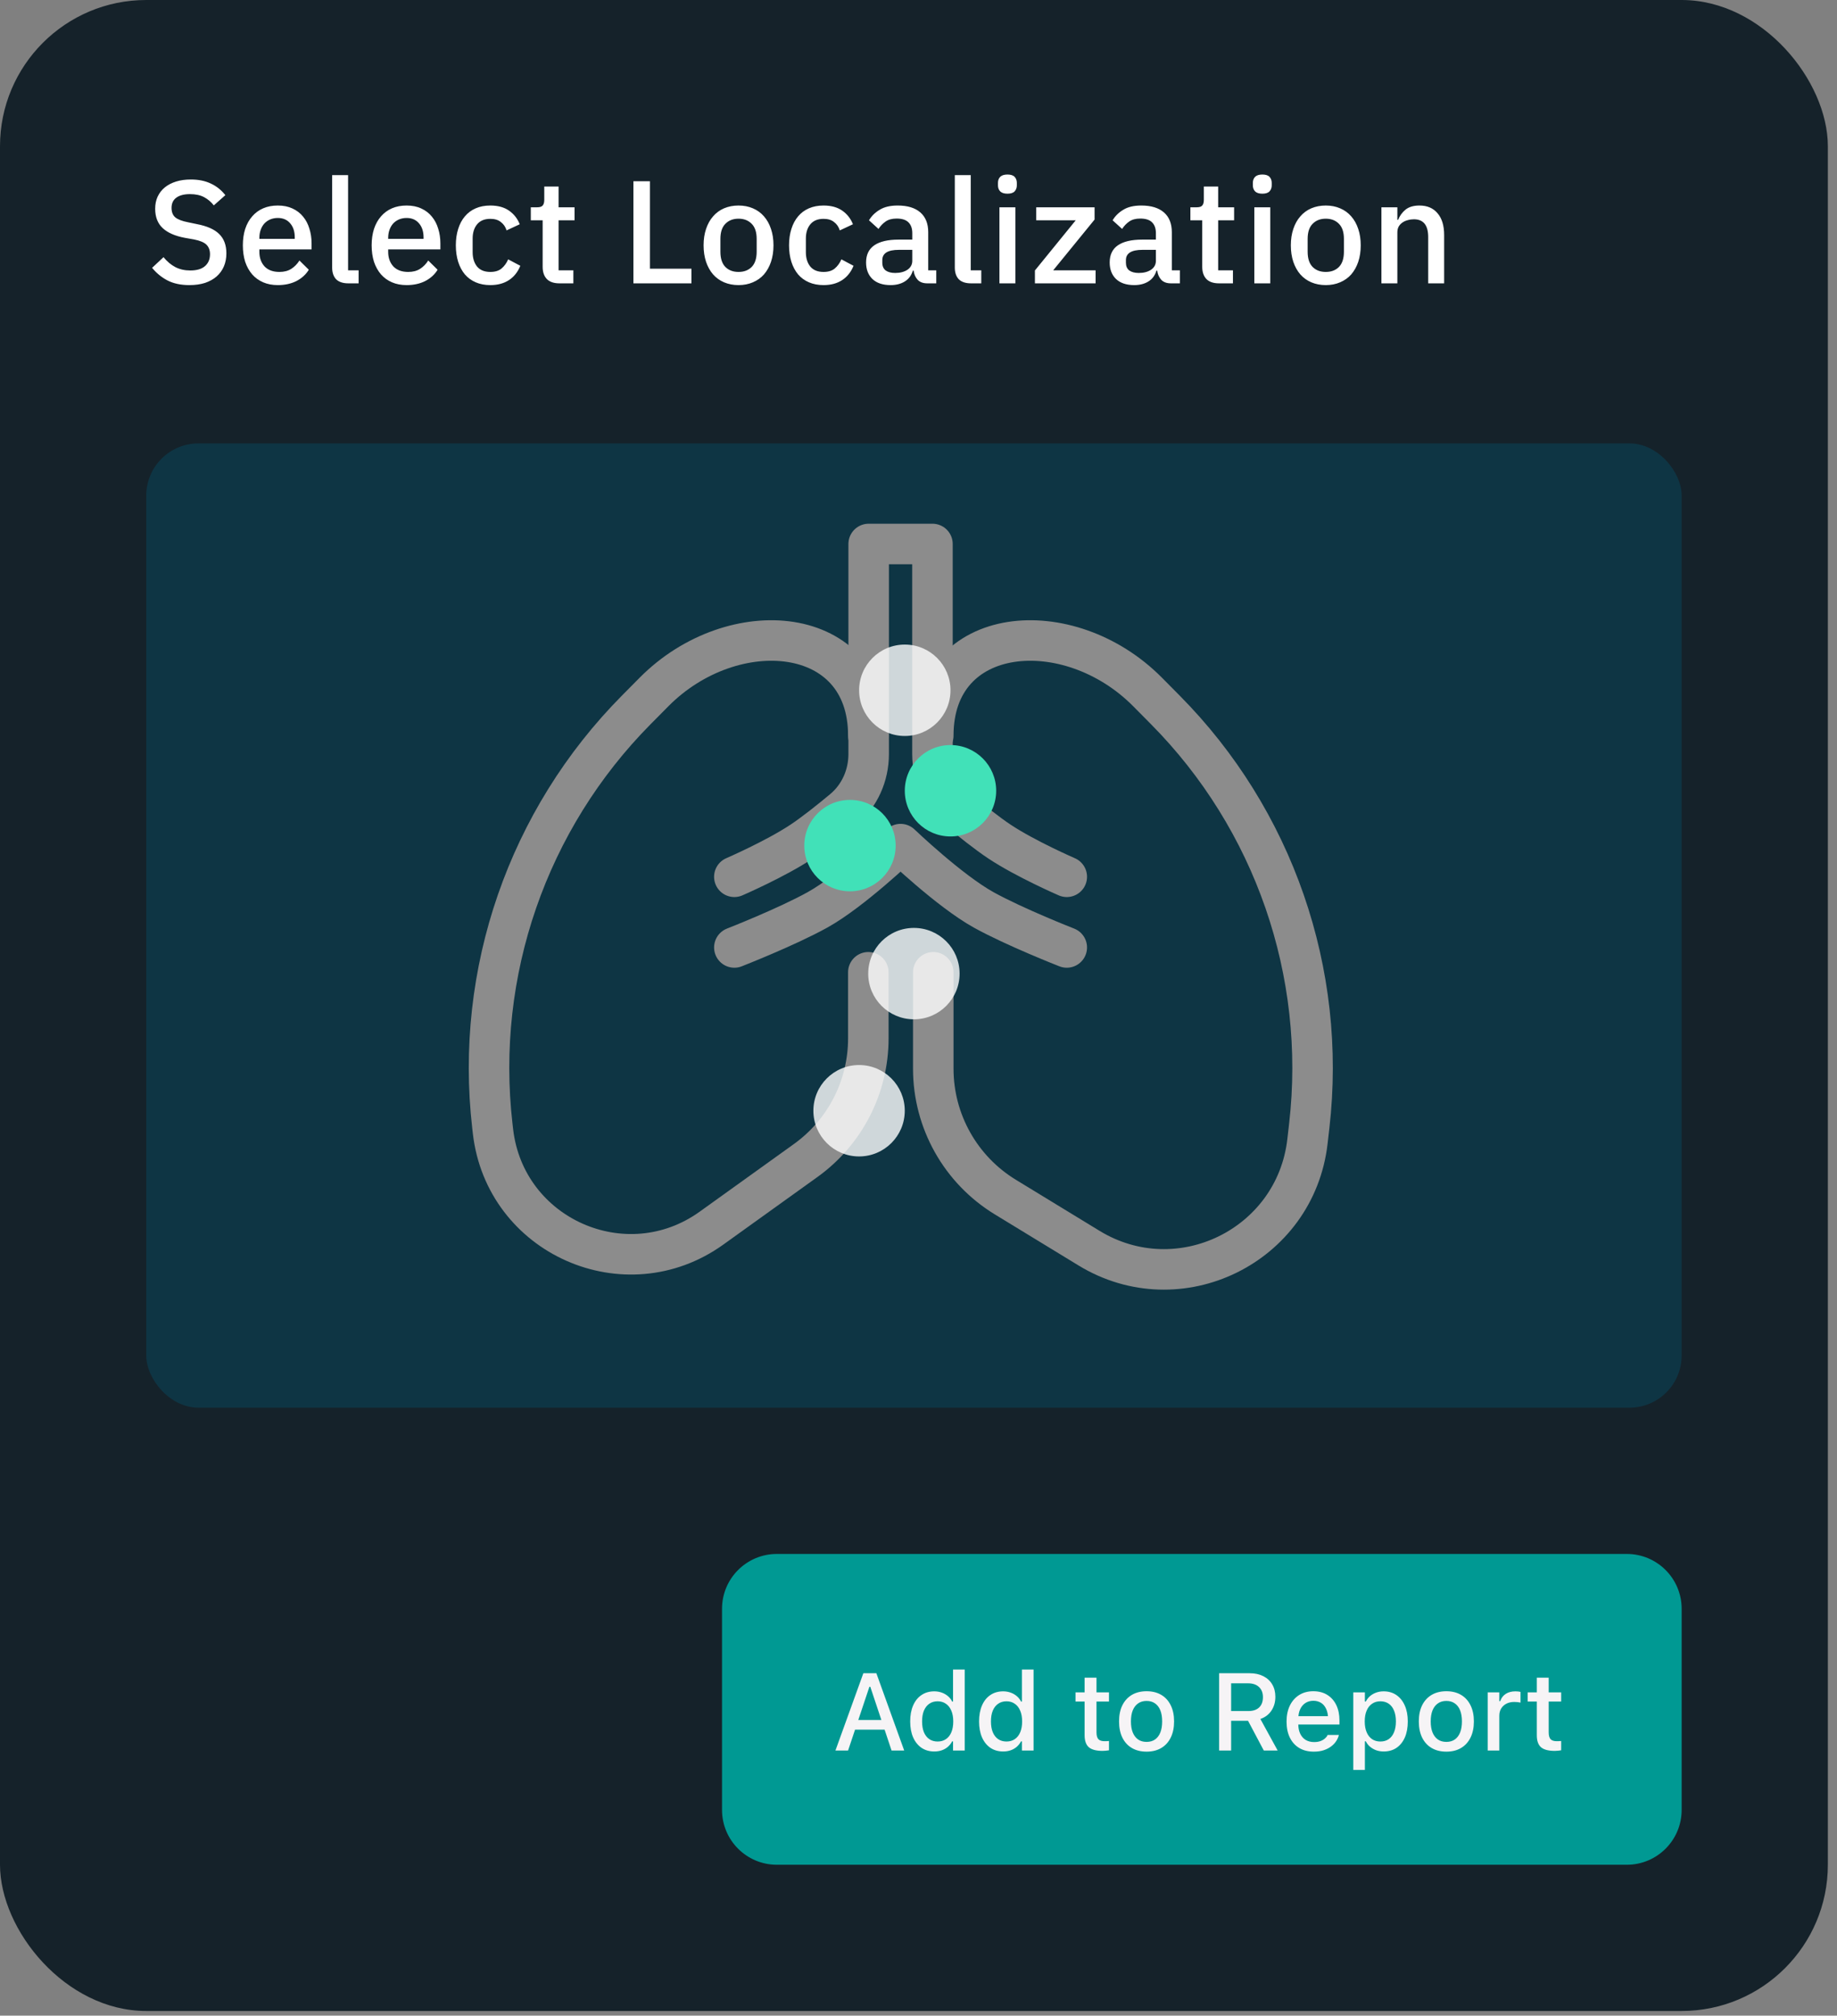
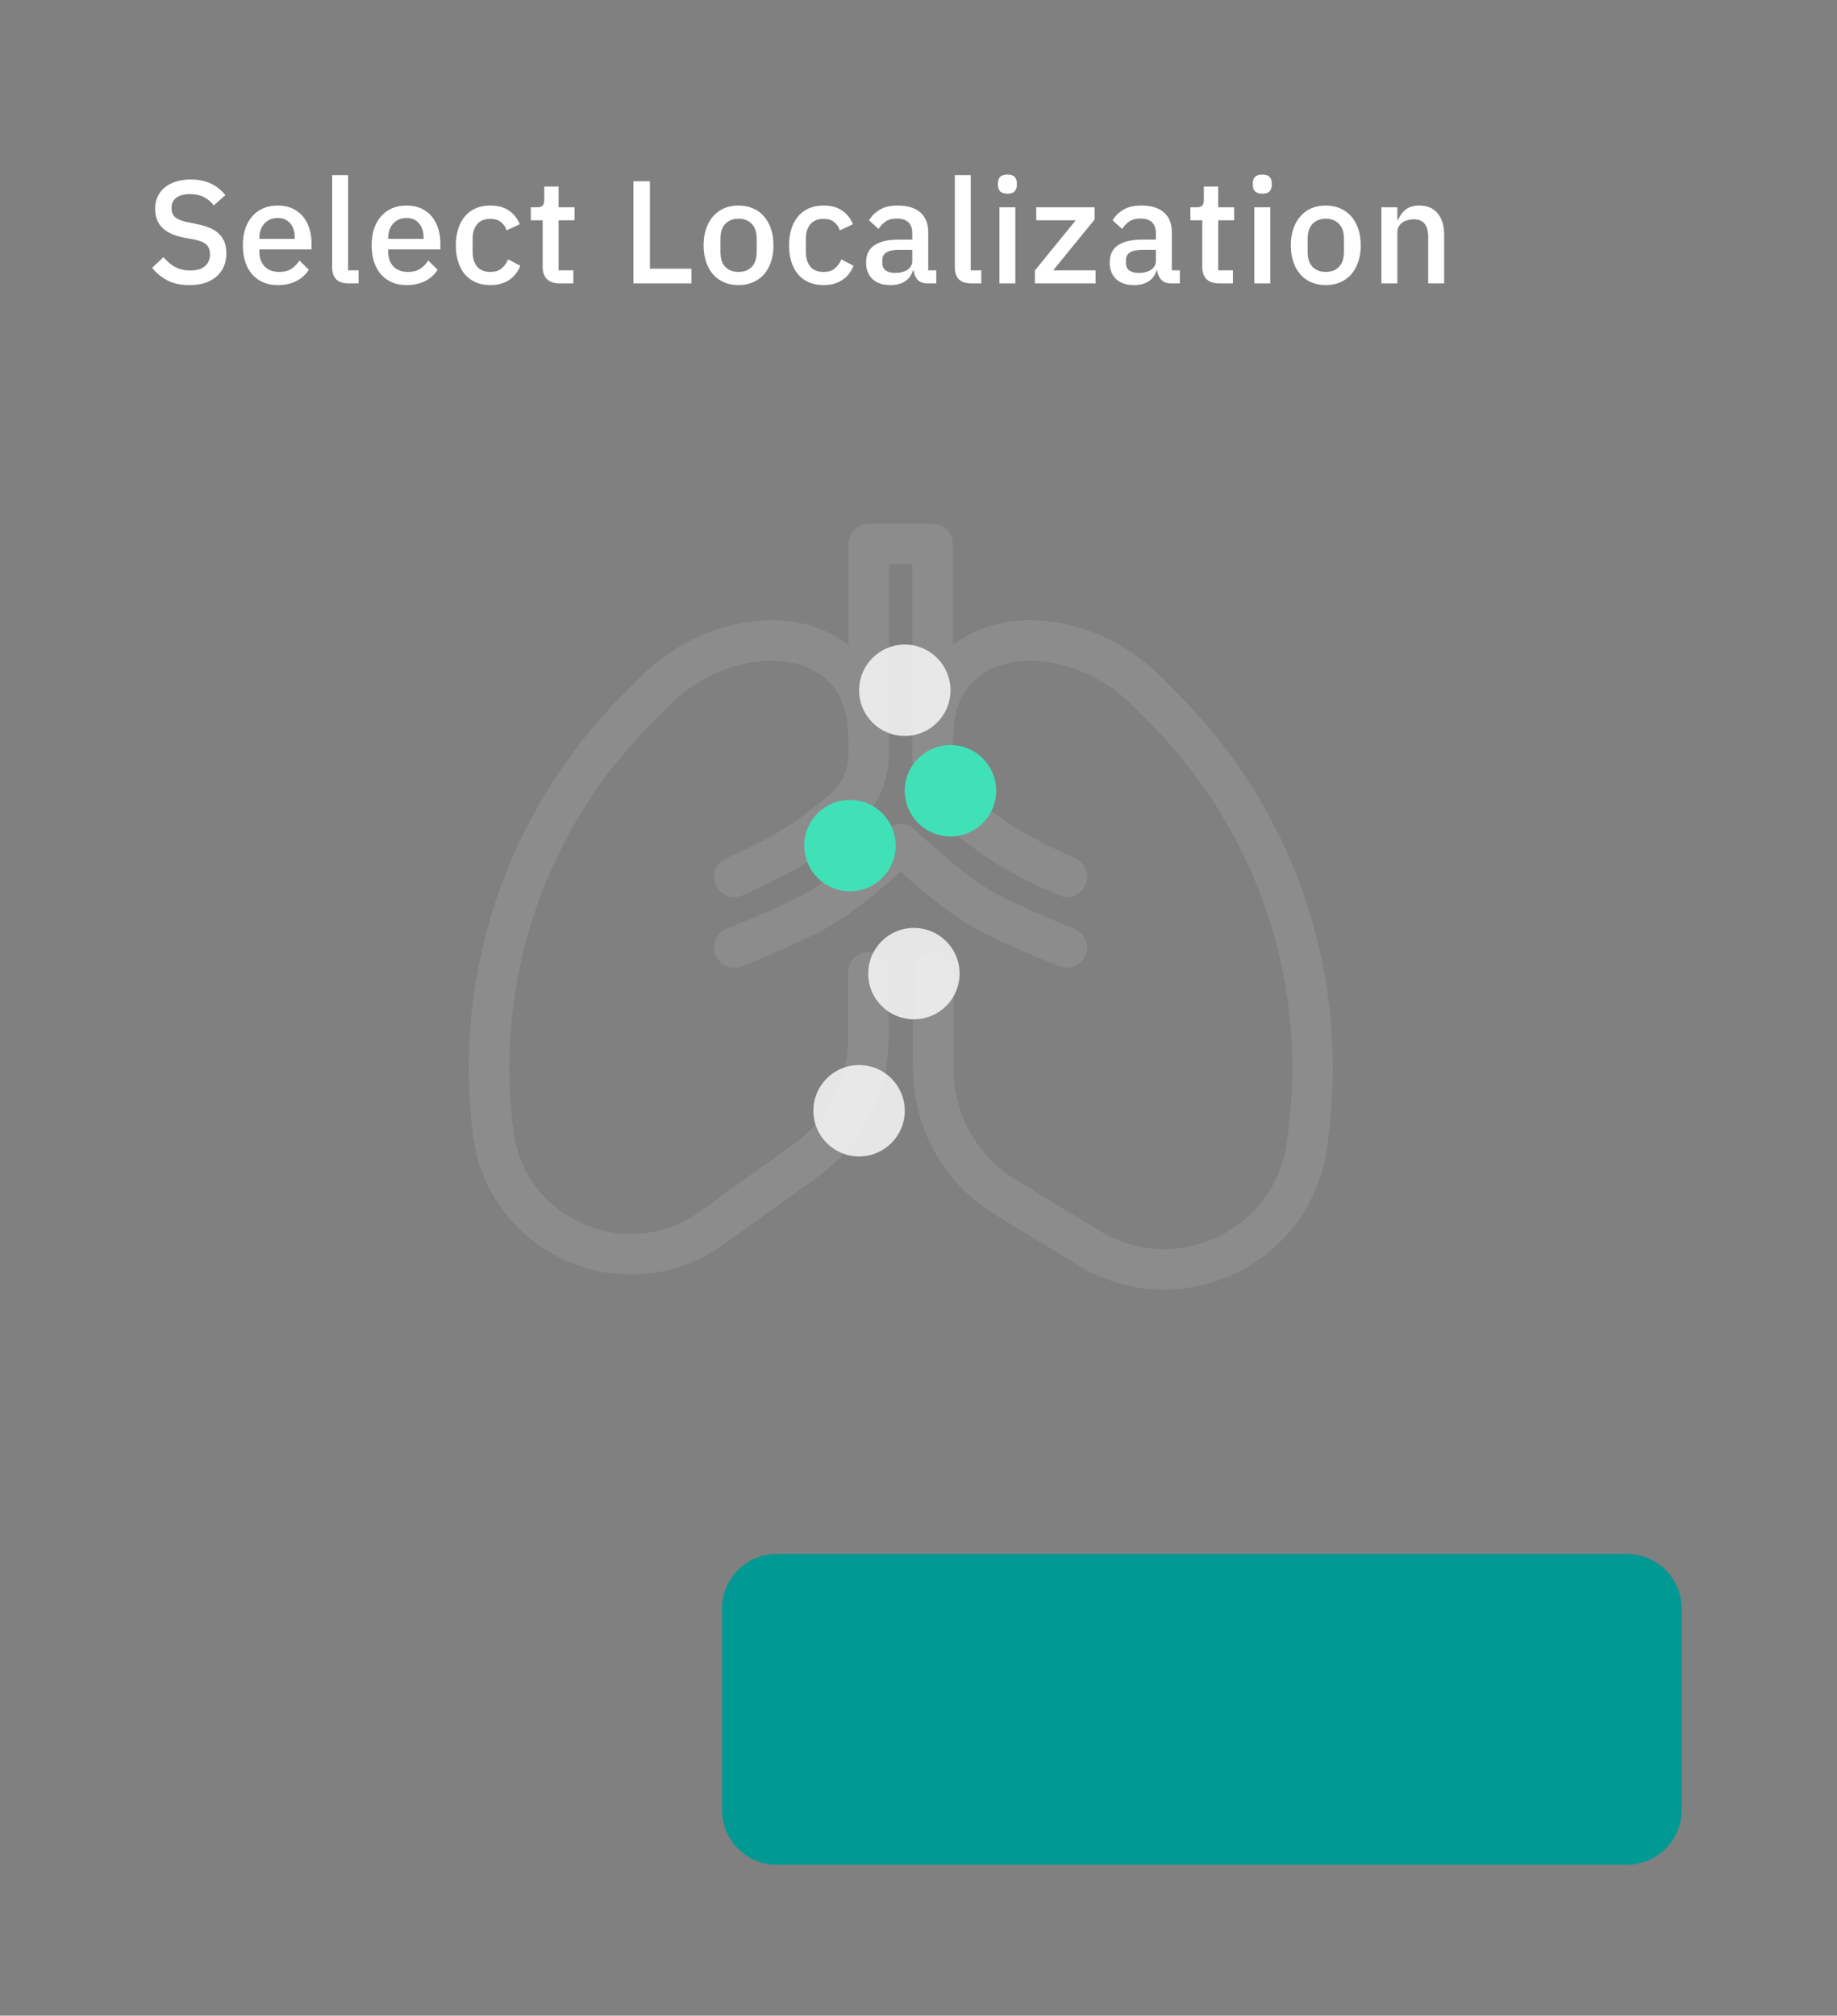
<svg xmlns="http://www.w3.org/2000/svg" width="134" height="147" viewBox="0 0 134 147" fill="none">
  <rect x="0" y="0" width="134" height="147" fill="#808080" stroke="none" />
-   <rect width="133.333" height="146.659" rx="10.667" fill="#15222A" />
  <path d="M13.815 20.792C13.189 20.792 12.655 20.678 12.215 20.451C11.781 20.223 11.408 19.917 11.095 19.533L11.927 18.755C12.19 19.075 12.478 19.317 12.791 19.48C13.111 19.644 13.473 19.725 13.879 19.725C14.355 19.725 14.714 19.619 14.956 19.405C15.198 19.192 15.319 18.904 15.319 18.541C15.319 18.25 15.233 18.019 15.063 17.848C14.892 17.677 14.59 17.549 14.156 17.464L13.495 17.347C12.769 17.212 12.225 16.973 11.863 16.632C11.5 16.291 11.319 15.821 11.319 15.224C11.319 14.897 11.379 14.602 11.5 14.339C11.628 14.069 11.802 13.845 12.023 13.667C12.25 13.482 12.524 13.34 12.844 13.24C13.164 13.14 13.523 13.091 13.921 13.091C14.483 13.091 14.97 13.19 15.383 13.389C15.795 13.581 16.147 13.862 16.439 14.232L15.596 14.979C15.404 14.73 15.169 14.531 14.892 14.381C14.615 14.232 14.27 14.157 13.857 14.157C13.431 14.157 13.1 14.243 12.865 14.413C12.631 14.584 12.513 14.833 12.513 15.16C12.513 15.473 12.609 15.708 12.801 15.864C12.993 16.013 13.292 16.127 13.697 16.205L14.359 16.344C15.105 16.486 15.649 16.728 15.991 17.069C16.339 17.411 16.513 17.88 16.513 18.477C16.513 18.826 16.453 19.142 16.332 19.427C16.211 19.711 16.033 19.956 15.799 20.163C15.571 20.362 15.29 20.518 14.956 20.632C14.622 20.739 14.241 20.792 13.815 20.792ZM20.264 20.792C19.866 20.792 19.511 20.724 19.198 20.589C18.885 20.454 18.618 20.262 18.398 20.013C18.177 19.757 18.006 19.452 17.886 19.096C17.772 18.733 17.715 18.332 17.715 17.891C17.715 17.45 17.772 17.052 17.886 16.696C18.006 16.333 18.177 16.028 18.398 15.779C18.618 15.523 18.885 15.327 19.198 15.192C19.511 15.057 19.866 14.989 20.264 14.989C20.67 14.989 21.025 15.06 21.331 15.203C21.644 15.345 21.903 15.544 22.11 15.8C22.316 16.049 22.469 16.34 22.568 16.675C22.675 17.009 22.728 17.368 22.728 17.752V18.189H18.92V18.371C18.92 18.797 19.045 19.149 19.294 19.427C19.55 19.697 19.912 19.832 20.382 19.832C20.723 19.832 21.011 19.757 21.246 19.608C21.48 19.459 21.679 19.256 21.843 19L22.526 19.672C22.319 20.013 22.021 20.287 21.63 20.493C21.238 20.692 20.783 20.792 20.264 20.792ZM20.264 15.896C20.065 15.896 19.88 15.932 19.71 16.003C19.546 16.074 19.404 16.173 19.283 16.301C19.169 16.429 19.08 16.582 19.016 16.76C18.952 16.938 18.92 17.133 18.92 17.347V17.421H21.502V17.315C21.502 16.888 21.391 16.547 21.171 16.291C20.951 16.028 20.648 15.896 20.264 15.896ZM25.413 20.664C25.015 20.664 24.716 20.564 24.517 20.365C24.325 20.159 24.229 19.875 24.229 19.512V12.771H25.391V19.715H26.159V20.664H25.413ZM29.66 20.792C29.262 20.792 28.906 20.724 28.593 20.589C28.28 20.454 28.014 20.262 27.793 20.013C27.573 19.757 27.402 19.452 27.281 19.096C27.167 18.733 27.11 18.332 27.11 17.891C27.11 17.45 27.167 17.052 27.281 16.696C27.402 16.333 27.573 16.028 27.793 15.779C28.014 15.523 28.28 15.327 28.593 15.192C28.906 15.057 29.262 14.989 29.66 14.989C30.065 14.989 30.421 15.06 30.726 15.203C31.039 15.345 31.299 15.544 31.505 15.8C31.711 16.049 31.864 16.34 31.964 16.675C32.07 17.009 32.124 17.368 32.124 17.752V18.189H28.316V18.371C28.316 18.797 28.44 19.149 28.689 19.427C28.945 19.697 29.308 19.832 29.777 19.832C30.118 19.832 30.406 19.757 30.641 19.608C30.876 19.459 31.075 19.256 31.238 19L31.921 19.672C31.715 20.013 31.416 20.287 31.025 20.493C30.634 20.692 30.179 20.792 29.66 20.792ZM29.66 15.896C29.461 15.896 29.276 15.932 29.105 16.003C28.942 16.074 28.799 16.173 28.678 16.301C28.565 16.429 28.476 16.582 28.412 16.76C28.348 16.938 28.316 17.133 28.316 17.347V17.421H30.897V17.315C30.897 16.888 30.787 16.547 30.566 16.291C30.346 16.028 30.044 15.896 29.66 15.896ZM35.768 20.792C35.37 20.792 35.014 20.724 34.702 20.589C34.389 20.454 34.126 20.262 33.912 20.013C33.699 19.757 33.535 19.452 33.422 19.096C33.308 18.733 33.251 18.332 33.251 17.891C33.251 17.45 33.308 17.052 33.422 16.696C33.535 16.333 33.699 16.028 33.912 15.779C34.126 15.523 34.389 15.327 34.702 15.192C35.014 15.057 35.37 14.989 35.768 14.989C36.323 14.989 36.778 15.114 37.133 15.363C37.489 15.612 37.749 15.942 37.912 16.355L36.952 16.803C36.874 16.547 36.735 16.344 36.536 16.195C36.344 16.038 36.088 15.96 35.768 15.96C35.342 15.96 35.018 16.095 34.797 16.365C34.584 16.628 34.477 16.973 34.477 17.4V18.392C34.477 18.819 34.584 19.167 34.797 19.437C35.018 19.701 35.342 19.832 35.768 19.832C36.109 19.832 36.38 19.75 36.579 19.587C36.785 19.416 36.949 19.192 37.069 18.915L37.955 19.384C37.77 19.839 37.493 20.188 37.123 20.429C36.753 20.671 36.301 20.792 35.768 20.792ZM40.811 20.664C40.406 20.664 40.1 20.561 39.894 20.355C39.687 20.141 39.584 19.843 39.584 19.459V16.067H38.72V15.117H39.19C39.382 15.117 39.513 15.075 39.584 14.989C39.663 14.904 39.702 14.765 39.702 14.573V13.603H40.747V15.117H41.91V16.067H40.747V19.715H41.824V20.664H40.811ZM46.204 20.664V13.219H47.409V19.597H50.438V20.664H46.204ZM53.872 20.792C53.488 20.792 53.136 20.724 52.816 20.589C52.503 20.454 52.237 20.262 52.016 20.013C51.796 19.757 51.625 19.452 51.504 19.096C51.383 18.733 51.323 18.332 51.323 17.891C51.323 17.45 51.383 17.052 51.504 16.696C51.625 16.333 51.796 16.028 52.016 15.779C52.237 15.523 52.503 15.327 52.816 15.192C53.136 15.057 53.488 14.989 53.872 14.989C54.256 14.989 54.605 15.057 54.918 15.192C55.238 15.327 55.508 15.523 55.728 15.779C55.949 16.028 56.119 16.333 56.24 16.696C56.361 17.052 56.422 17.45 56.422 17.891C56.422 18.332 56.361 18.733 56.24 19.096C56.119 19.452 55.949 19.757 55.728 20.013C55.508 20.262 55.238 20.454 54.918 20.589C54.605 20.724 54.256 20.792 53.872 20.792ZM53.872 19.832C54.27 19.832 54.59 19.711 54.832 19.469C55.074 19.221 55.195 18.851 55.195 18.36V17.421C55.195 16.931 55.074 16.564 54.832 16.323C54.59 16.074 54.27 15.949 53.872 15.949C53.474 15.949 53.154 16.074 52.912 16.323C52.67 16.564 52.55 16.931 52.55 17.421V18.36C52.55 18.851 52.67 19.221 52.912 19.469C53.154 19.711 53.474 19.832 53.872 19.832ZM60.074 20.792C59.676 20.792 59.321 20.724 59.008 20.589C58.695 20.454 58.432 20.262 58.218 20.013C58.005 19.757 57.842 19.452 57.728 19.096C57.614 18.733 57.557 18.332 57.557 17.891C57.557 17.45 57.614 17.052 57.728 16.696C57.842 16.333 58.005 16.028 58.218 15.779C58.432 15.523 58.695 15.327 59.008 15.192C59.321 15.057 59.676 14.989 60.074 14.989C60.629 14.989 61.084 15.114 61.44 15.363C61.795 15.612 62.055 15.942 62.218 16.355L61.258 16.803C61.18 16.547 61.041 16.344 60.842 16.195C60.65 16.038 60.394 15.96 60.074 15.96C59.648 15.96 59.324 16.095 59.104 16.365C58.89 16.628 58.784 16.973 58.784 17.4V18.392C58.784 18.819 58.89 19.167 59.104 19.437C59.324 19.701 59.648 19.832 60.074 19.832C60.416 19.832 60.686 19.75 60.885 19.587C61.091 19.416 61.255 19.192 61.376 18.915L62.261 19.384C62.076 19.839 61.799 20.188 61.429 20.429C61.059 20.671 60.608 20.792 60.074 20.792ZM67.645 20.664C67.339 20.664 67.105 20.579 66.941 20.408C66.778 20.23 66.678 20.006 66.643 19.736H66.589C66.483 20.084 66.287 20.348 66.003 20.525C65.718 20.703 65.373 20.792 64.968 20.792C64.392 20.792 63.947 20.643 63.635 20.344C63.329 20.045 63.176 19.644 63.176 19.139C63.176 18.584 63.375 18.168 63.773 17.891C64.179 17.613 64.769 17.475 65.544 17.475H66.547V17.005C66.547 16.664 66.454 16.401 66.269 16.216C66.084 16.031 65.796 15.939 65.405 15.939C65.078 15.939 64.811 16.01 64.605 16.152C64.399 16.294 64.225 16.476 64.083 16.696L63.389 16.067C63.574 15.754 63.834 15.498 64.168 15.299C64.502 15.092 64.939 14.989 65.48 14.989C66.198 14.989 66.749 15.156 67.133 15.491C67.517 15.825 67.709 16.305 67.709 16.931V19.715H68.296V20.664H67.645ZM65.299 19.907C65.661 19.907 65.96 19.828 66.195 19.672C66.429 19.509 66.547 19.292 66.547 19.021V18.221H65.565C64.762 18.221 64.36 18.47 64.36 18.968V19.16C64.36 19.409 64.442 19.597 64.605 19.725C64.776 19.846 65.007 19.907 65.299 19.907ZM70.833 20.664C70.434 20.664 70.136 20.564 69.937 20.365C69.745 20.159 69.649 19.875 69.649 19.512V12.771H70.811V19.715H71.579V20.664H70.833ZM73.49 14.125C73.249 14.125 73.071 14.069 72.957 13.955C72.85 13.841 72.797 13.695 72.797 13.517V13.336C72.797 13.158 72.85 13.012 72.957 12.899C73.071 12.785 73.249 12.728 73.49 12.728C73.732 12.728 73.906 12.785 74.013 12.899C74.12 13.012 74.173 13.158 74.173 13.336V13.517C74.173 13.695 74.12 13.841 74.013 13.955C73.906 14.069 73.732 14.125 73.49 14.125ZM72.904 15.117H74.066V20.664H72.904V15.117ZM75.492 20.664V19.725L78.468 16.067H75.588V15.117H79.844V16.013L76.825 19.715H79.919V20.664H75.492ZM85.415 20.664C85.109 20.664 84.875 20.579 84.711 20.408C84.548 20.23 84.448 20.006 84.413 19.736H84.359C84.253 20.084 84.057 20.348 83.773 20.525C83.488 20.703 83.143 20.792 82.738 20.792C82.162 20.792 81.717 20.643 81.405 20.344C81.099 20.045 80.946 19.644 80.946 19.139C80.946 18.584 81.145 18.168 81.543 17.891C81.949 17.613 82.539 17.475 83.314 17.475H84.317V17.005C84.317 16.664 84.224 16.401 84.039 16.216C83.854 16.031 83.566 15.939 83.175 15.939C82.848 15.939 82.581 16.01 82.375 16.152C82.169 16.294 81.995 16.476 81.853 16.696L81.159 16.067C81.344 15.754 81.604 15.498 81.938 15.299C82.272 15.092 82.709 14.989 83.25 14.989C83.968 14.989 84.519 15.156 84.903 15.491C85.287 15.825 85.479 16.305 85.479 16.931V19.715H86.066V20.664H85.415ZM83.069 19.907C83.431 19.907 83.73 19.828 83.965 19.672C84.199 19.509 84.317 19.292 84.317 19.021V18.221H83.335C82.532 18.221 82.13 18.47 82.13 18.968V19.16C82.13 19.409 82.212 19.597 82.375 19.725C82.546 19.846 82.777 19.907 83.069 19.907ZM88.924 20.664C88.518 20.664 88.212 20.561 88.006 20.355C87.8 20.141 87.697 19.843 87.697 19.459V16.067H86.833V15.117H87.302C87.494 15.117 87.626 15.075 87.697 14.989C87.775 14.904 87.814 14.765 87.814 14.573V13.603H88.859V15.117H90.022V16.067H88.859V19.715H89.937V20.664H88.924ZM92.083 14.125C91.841 14.125 91.664 14.069 91.55 13.955C91.443 13.841 91.39 13.695 91.39 13.517V13.336C91.39 13.158 91.443 13.012 91.55 12.899C91.664 12.785 91.841 12.728 92.083 12.728C92.325 12.728 92.499 12.785 92.606 12.899C92.713 13.012 92.766 13.158 92.766 13.336V13.517C92.766 13.695 92.713 13.841 92.606 13.955C92.499 14.069 92.325 14.125 92.083 14.125ZM91.497 15.117H92.659V20.664H91.497V15.117ZM96.709 20.792C96.325 20.792 95.973 20.724 95.653 20.589C95.34 20.454 95.073 20.262 94.853 20.013C94.632 19.757 94.462 19.452 94.341 19.096C94.22 18.733 94.16 18.332 94.16 17.891C94.16 17.45 94.22 17.052 94.341 16.696C94.462 16.333 94.632 16.028 94.853 15.779C95.073 15.523 95.34 15.327 95.653 15.192C95.973 15.057 96.325 14.989 96.709 14.989C97.093 14.989 97.441 15.057 97.754 15.192C98.074 15.327 98.344 15.523 98.565 15.779C98.785 16.028 98.956 16.333 99.077 16.696C99.198 17.052 99.258 17.45 99.258 17.891C99.258 18.332 99.198 18.733 99.077 19.096C98.956 19.452 98.785 19.757 98.565 20.013C98.344 20.262 98.074 20.454 97.754 20.589C97.441 20.724 97.093 20.792 96.709 20.792ZM96.709 19.832C97.107 19.832 97.427 19.711 97.669 19.469C97.911 19.221 98.032 18.851 98.032 18.36V17.421C98.032 16.931 97.911 16.564 97.669 16.323C97.427 16.074 97.107 15.949 96.709 15.949C96.311 15.949 95.991 16.074 95.749 16.323C95.507 16.564 95.386 16.931 95.386 17.421V18.36C95.386 18.851 95.507 19.221 95.749 19.469C95.991 19.711 96.311 19.832 96.709 19.832ZM100.767 20.664V15.117H101.93V16.035H101.983C102.104 15.736 102.285 15.487 102.527 15.288C102.776 15.089 103.114 14.989 103.54 14.989C104.109 14.989 104.55 15.178 104.863 15.555C105.183 15.925 105.343 16.454 105.343 17.144V20.664H104.18V17.293C104.18 16.426 103.832 15.992 103.135 15.992C102.986 15.992 102.836 16.013 102.687 16.056C102.545 16.092 102.417 16.148 102.303 16.227C102.189 16.305 102.097 16.404 102.026 16.525C101.962 16.646 101.93 16.788 101.93 16.952V20.664H100.767Z" fill="white" />
-   <rect x="10.668" y="32.336" width="112" height="70.326" rx="3.81" fill="#0E3544" />
  <path d="M63.34 70.907V75.73C63.34 79.261 61.639 82.576 58.77 84.635L51.902 89.565C45.635 94.064 36.841 90.169 35.96 82.505L35.915 82.109C34.629 70.921 38.496 59.755 46.426 51.759L47.714 50.459C53.459 44.666 63.34 45.484 63.34 53.643" stroke="#8C8C8C" stroke-width="2.955" stroke-linecap="round" />
  <path d="M68.078 70.907V77.942C68.078 81.764 70.069 85.31 73.332 87.3L79.438 91.025C85.998 95.026 94.496 90.876 95.373 83.242L95.503 82.109C96.789 70.921 92.922 59.755 84.992 51.759L83.704 50.459C77.959 44.666 68.078 45.484 68.078 53.643" stroke="#8C8C8C" stroke-width="2.955" stroke-linecap="round" />
  <path d="M77.816 69.097C77.816 69.097 74.026 67.616 71.754 66.357C69.252 64.97 65.692 61.561 65.692 61.561C65.692 61.561 62.131 64.97 59.63 66.357C57.357 67.616 53.567 69.097 53.567 69.097M77.816 63.943C77.816 63.943 74.83 62.65 72.917 61.382C72.002 60.776 70.842 59.85 69.88 59.05C68.68 58.05 68.018 56.557 68.018 54.995V39.672H63.365V54.995C63.365 56.557 62.703 58.05 61.503 59.05C60.541 59.85 59.381 60.776 58.466 61.382C56.553 62.65 53.566 63.943 53.566 63.943" stroke="#8C8C8C" stroke-width="2.955" stroke-linecap="round" stroke-linejoin="round" />
  <circle opacity="0.8" cx="62.665" cy="81.005" r="3.333" fill="white" />
  <circle opacity="0.8" cx="66.665" cy="71.005" r="3.333" fill="white" />
  <circle cx="62.001" cy="61.669" r="3.333" fill="#41E1B8" />
  <circle cx="69.333" cy="57.669" r="3.333" fill="#41E1B8" />
  <circle opacity="0.8" cx="66.001" cy="50.341" r="3.333" fill="white" />
  <path d="M52.668 117.328C52.668 115.119 54.459 113.328 56.668 113.328H118.668C120.877 113.328 122.668 115.119 122.668 117.328V131.995C122.668 134.204 120.877 135.995 118.668 135.995H56.668C54.459 135.995 52.668 134.204 52.668 131.995V117.328Z" fill="#009993" />
-   <path d="M60.941 127.664L62.977 122.027H63.684V123.016H63.418L61.863 127.664H60.941ZM61.922 126.141L62.168 125.438H64.734L64.981 126.141H61.922ZM65.035 127.664L63.484 123.016V122.027H63.926L65.957 127.664H65.035ZM68.152 127.734C67.798 127.734 67.488 127.646 67.223 127.469C66.96 127.289 66.755 127.035 66.609 126.707C66.466 126.379 66.394 125.992 66.394 125.547V125.539C66.394 125.091 66.466 124.703 66.609 124.375C66.753 124.047 66.956 123.794 67.219 123.617C67.482 123.438 67.793 123.348 68.152 123.348C68.348 123.348 68.53 123.379 68.699 123.441C68.868 123.501 69.018 123.587 69.148 123.699C69.279 123.809 69.382 123.94 69.457 124.094H69.519V121.758H70.371V127.664H69.519V126.996H69.457C69.374 127.15 69.268 127.283 69.141 127.395C69.013 127.504 68.866 127.589 68.699 127.648C68.533 127.706 68.35 127.734 68.152 127.734ZM68.394 127.008C68.629 127.008 68.832 126.949 69.004 126.832C69.176 126.715 69.307 126.547 69.398 126.328C69.49 126.107 69.535 125.846 69.535 125.547V125.539C69.535 125.237 69.488 124.977 69.394 124.758C69.303 124.539 69.172 124.371 69 124.254C68.831 124.134 68.629 124.074 68.394 124.074C68.16 124.074 67.957 124.134 67.785 124.254C67.616 124.371 67.486 124.539 67.394 124.758C67.306 124.974 67.262 125.234 67.262 125.539V125.547C67.262 125.849 67.306 126.109 67.394 126.328C67.486 126.547 67.616 126.715 67.785 126.832C67.957 126.949 68.16 127.008 68.394 127.008ZM73.176 127.734C72.822 127.734 72.512 127.646 72.246 127.469C71.983 127.289 71.779 127.035 71.633 126.707C71.49 126.379 71.418 125.992 71.418 125.547V125.539C71.418 125.091 71.49 124.703 71.633 124.375C71.776 124.047 71.979 123.794 72.242 123.617C72.505 123.438 72.816 123.348 73.176 123.348C73.371 123.348 73.553 123.379 73.723 123.441C73.892 123.501 74.042 123.587 74.172 123.699C74.302 123.809 74.405 123.94 74.481 124.094H74.543V121.758H75.394V127.664H74.543V126.996H74.481C74.397 127.15 74.292 127.283 74.164 127.395C74.037 127.504 73.889 127.589 73.723 127.648C73.556 127.706 73.374 127.734 73.176 127.734ZM73.418 127.008C73.652 127.008 73.856 126.949 74.027 126.832C74.199 126.715 74.331 126.547 74.422 126.328C74.513 126.107 74.559 125.846 74.559 125.547V125.539C74.559 125.237 74.512 124.977 74.418 124.758C74.327 124.539 74.195 124.371 74.023 124.254C73.854 124.134 73.652 124.074 73.418 124.074C73.184 124.074 72.981 124.134 72.809 124.254C72.639 124.371 72.509 124.539 72.418 124.758C72.329 124.974 72.285 125.234 72.285 125.539V125.547C72.285 125.849 72.329 126.109 72.418 126.328C72.509 126.547 72.639 126.715 72.809 126.832C72.981 126.949 73.184 127.008 73.418 127.008ZM80.434 127.691C79.97 127.691 79.634 127.603 79.426 127.426C79.22 127.246 79.117 126.953 79.117 126.547V124.09H78.453V123.422H79.117V122.352H79.984V123.422H80.894V124.09H79.984V126.34C79.984 126.569 80.03 126.734 80.121 126.836C80.212 126.935 80.363 126.984 80.574 126.984C80.637 126.984 80.69 126.983 80.734 126.98C80.781 126.978 80.835 126.974 80.894 126.969V127.648C80.827 127.659 80.754 127.668 80.676 127.676C80.598 127.686 80.517 127.691 80.434 127.691ZM83.637 127.746C83.223 127.746 82.865 127.658 82.562 127.48C82.263 127.303 82.033 127.051 81.871 126.723C81.71 126.392 81.629 126 81.629 125.547V125.539C81.629 125.083 81.71 124.691 81.871 124.363C82.035 124.035 82.267 123.783 82.566 123.605C82.868 123.428 83.225 123.34 83.637 123.34C84.051 123.34 84.408 123.428 84.707 123.605C85.007 123.78 85.237 124.033 85.398 124.363C85.562 124.691 85.644 125.083 85.644 125.539V125.547C85.644 126 85.562 126.392 85.398 126.723C85.237 127.051 85.007 127.303 84.707 127.48C84.41 127.658 84.053 127.746 83.637 127.746ZM83.637 127.035C83.879 127.035 84.085 126.977 84.254 126.859C84.423 126.74 84.552 126.569 84.641 126.348C84.729 126.126 84.773 125.859 84.773 125.547V125.539C84.773 125.224 84.729 124.956 84.641 124.734C84.552 124.513 84.423 124.344 84.254 124.227C84.085 124.107 83.879 124.047 83.637 124.047C83.394 124.047 83.189 124.107 83.019 124.227C82.85 124.344 82.72 124.513 82.629 124.734C82.54 124.956 82.496 125.224 82.496 125.539V125.547C82.496 125.859 82.54 126.126 82.629 126.348C82.72 126.569 82.85 126.74 83.019 126.859C83.189 126.977 83.394 127.035 83.637 127.035ZM88.93 127.664V122.027H91.152C91.538 122.027 91.871 122.099 92.152 122.242C92.434 122.383 92.65 122.582 92.801 122.84C92.954 123.095 93.031 123.397 93.031 123.746V123.754C93.031 124.134 92.935 124.469 92.742 124.758C92.549 125.044 92.281 125.246 91.938 125.363L93.199 127.664H92.188L91.039 125.496C91.031 125.496 91.023 125.496 91.016 125.496C91.008 125.496 91 125.496 90.992 125.496H89.805V127.664H88.93ZM89.805 124.785H91.066C91.402 124.785 91.663 124.698 91.848 124.523C92.033 124.346 92.125 124.098 92.125 123.777V123.77C92.125 123.457 92.029 123.211 91.836 123.031C91.646 122.852 91.38 122.762 91.039 122.762H89.805V124.785ZM95.84 127.746C95.426 127.746 95.07 127.658 94.773 127.48C94.477 127.301 94.247 127.047 94.086 126.719C93.927 126.391 93.848 126.003 93.848 125.555V125.551C93.848 125.108 93.927 124.721 94.086 124.391C94.247 124.06 94.474 123.802 94.766 123.617C95.06 123.432 95.404 123.34 95.797 123.34C96.193 123.34 96.533 123.428 96.816 123.605C97.103 123.783 97.323 124.031 97.477 124.352C97.63 124.669 97.707 125.042 97.707 125.469V125.766H94.277V125.16H97.285L96.879 125.723V125.383C96.879 125.081 96.832 124.831 96.738 124.633C96.647 124.432 96.521 124.283 96.359 124.184C96.198 124.085 96.012 124.035 95.801 124.035C95.59 124.035 95.401 124.087 95.234 124.191C95.07 124.293 94.94 124.444 94.844 124.645C94.75 124.845 94.703 125.091 94.703 125.383V125.723C94.703 126.001 94.75 126.24 94.844 126.438C94.938 126.635 95.07 126.786 95.242 126.891C95.417 126.995 95.622 127.047 95.859 127.047C96.042 127.047 96.198 127.022 96.328 126.973C96.461 126.921 96.569 126.857 96.652 126.781C96.738 126.706 96.797 126.632 96.828 126.559L96.844 126.527H97.664L97.656 126.562C97.62 126.703 97.556 126.844 97.465 126.984C97.374 127.122 97.253 127.249 97.102 127.363C96.953 127.478 96.773 127.57 96.562 127.641C96.354 127.711 96.113 127.746 95.84 127.746ZM98.715 129.078V123.422H99.562V124.09H99.629C99.71 123.934 99.814 123.801 99.941 123.691C100.072 123.582 100.22 123.497 100.387 123.438C100.553 123.378 100.736 123.348 100.934 123.348C101.29 123.348 101.6 123.439 101.863 123.621C102.126 123.801 102.329 124.055 102.473 124.383C102.618 124.708 102.691 125.094 102.691 125.539V125.547C102.691 125.995 102.62 126.383 102.477 126.711C102.333 127.036 102.13 127.289 101.867 127.469C101.604 127.646 101.293 127.734 100.934 127.734C100.738 127.734 100.556 127.704 100.387 127.645C100.217 127.582 100.068 127.496 99.938 127.387C99.807 127.277 99.704 127.146 99.629 126.992H99.562V129.078H98.715ZM100.691 127.008C100.928 127.008 101.132 126.949 101.301 126.832C101.47 126.715 101.599 126.547 101.688 126.328C101.779 126.109 101.824 125.849 101.824 125.547V125.539C101.824 125.234 101.779 124.973 101.688 124.754C101.599 124.535 101.47 124.367 101.301 124.25C101.132 124.133 100.928 124.074 100.691 124.074C100.457 124.074 100.254 124.134 100.082 124.254C99.91 124.371 99.779 124.539 99.688 124.758C99.596 124.974 99.551 125.234 99.551 125.539V125.547C99.551 125.846 99.596 126.105 99.688 126.324C99.779 126.543 99.91 126.712 100.082 126.832C100.254 126.949 100.457 127.008 100.691 127.008ZM105.504 127.746C105.09 127.746 104.732 127.658 104.43 127.48C104.13 127.303 103.9 127.051 103.738 126.723C103.577 126.392 103.496 126 103.496 125.547V125.539C103.496 125.083 103.577 124.691 103.738 124.363C103.902 124.035 104.134 123.783 104.434 123.605C104.736 123.428 105.092 123.34 105.504 123.34C105.918 123.34 106.275 123.428 106.574 123.605C106.874 123.78 107.104 124.033 107.266 124.363C107.43 124.691 107.512 125.083 107.512 125.539V125.547C107.512 126 107.43 126.392 107.266 126.723C107.104 127.051 106.874 127.303 106.574 127.48C106.277 127.658 105.921 127.746 105.504 127.746ZM105.504 127.035C105.746 127.035 105.952 126.977 106.121 126.859C106.29 126.74 106.419 126.569 106.508 126.348C106.596 126.126 106.641 125.859 106.641 125.547V125.539C106.641 125.224 106.596 124.956 106.508 124.734C106.419 124.513 106.29 124.344 106.121 124.227C105.952 124.107 105.746 124.047 105.504 124.047C105.262 124.047 105.056 124.107 104.887 124.227C104.717 124.344 104.587 124.513 104.496 124.734C104.408 124.956 104.363 125.224 104.363 125.539V125.547C104.363 125.859 104.408 126.126 104.496 126.348C104.587 126.569 104.717 126.74 104.887 126.859C105.056 126.977 105.262 127.035 105.504 127.035ZM108.52 127.664V123.422H109.367V124.062H109.434C109.509 123.836 109.642 123.66 109.832 123.535C110.025 123.41 110.262 123.348 110.543 123.348C110.613 123.348 110.682 123.352 110.75 123.359C110.818 123.367 110.872 123.376 110.914 123.387V124.168C110.839 124.152 110.763 124.141 110.688 124.133C110.615 124.125 110.538 124.121 110.457 124.121C110.241 124.121 110.051 124.163 109.887 124.246C109.725 124.329 109.598 124.447 109.504 124.598C109.413 124.746 109.367 124.923 109.367 125.129V127.664H108.52ZM113.418 127.691C112.954 127.691 112.618 127.603 112.41 127.426C112.204 127.246 112.102 126.953 112.102 126.547V124.09H111.438V123.422H112.102V122.352H112.969V123.422H113.879V124.09H112.969V126.34C112.969 126.569 113.014 126.734 113.105 126.836C113.197 126.935 113.348 126.984 113.559 126.984C113.621 126.984 113.674 126.983 113.719 126.98C113.766 126.978 113.819 126.974 113.879 126.969V127.648C113.811 127.659 113.738 127.668 113.66 127.676C113.582 127.686 113.501 127.691 113.418 127.691Z" fill="#F6F4F6" />
</svg>